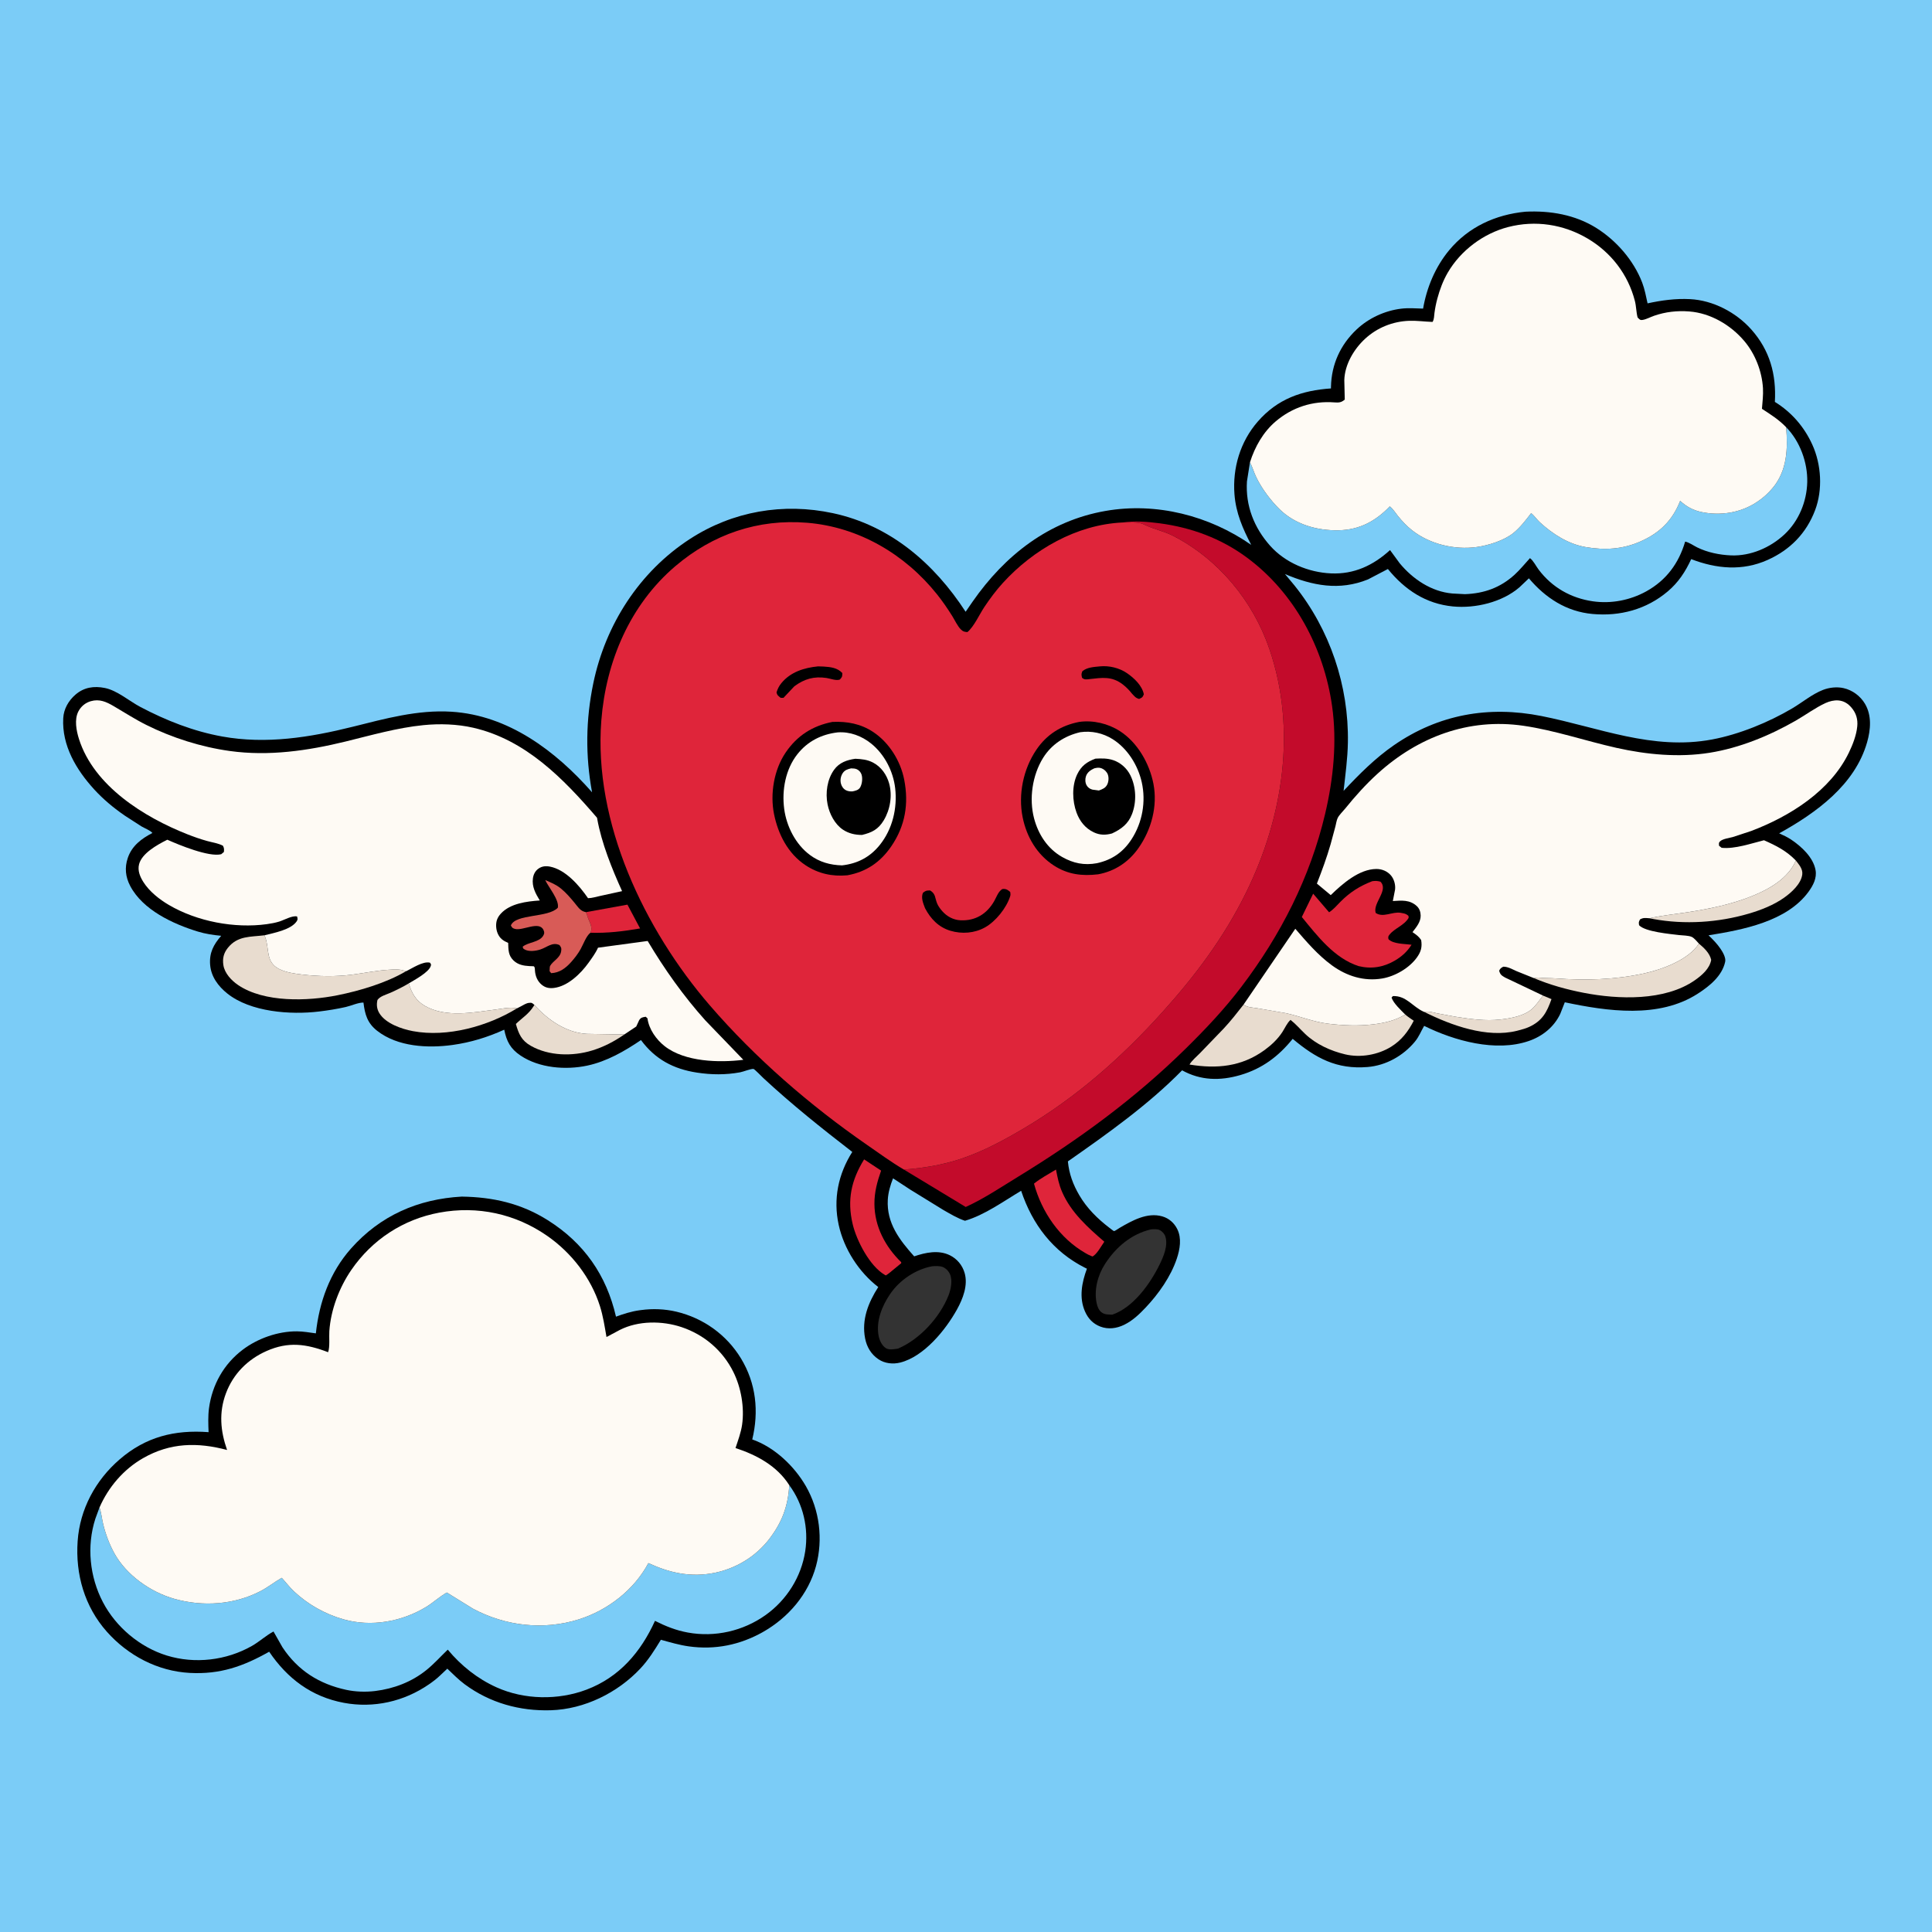
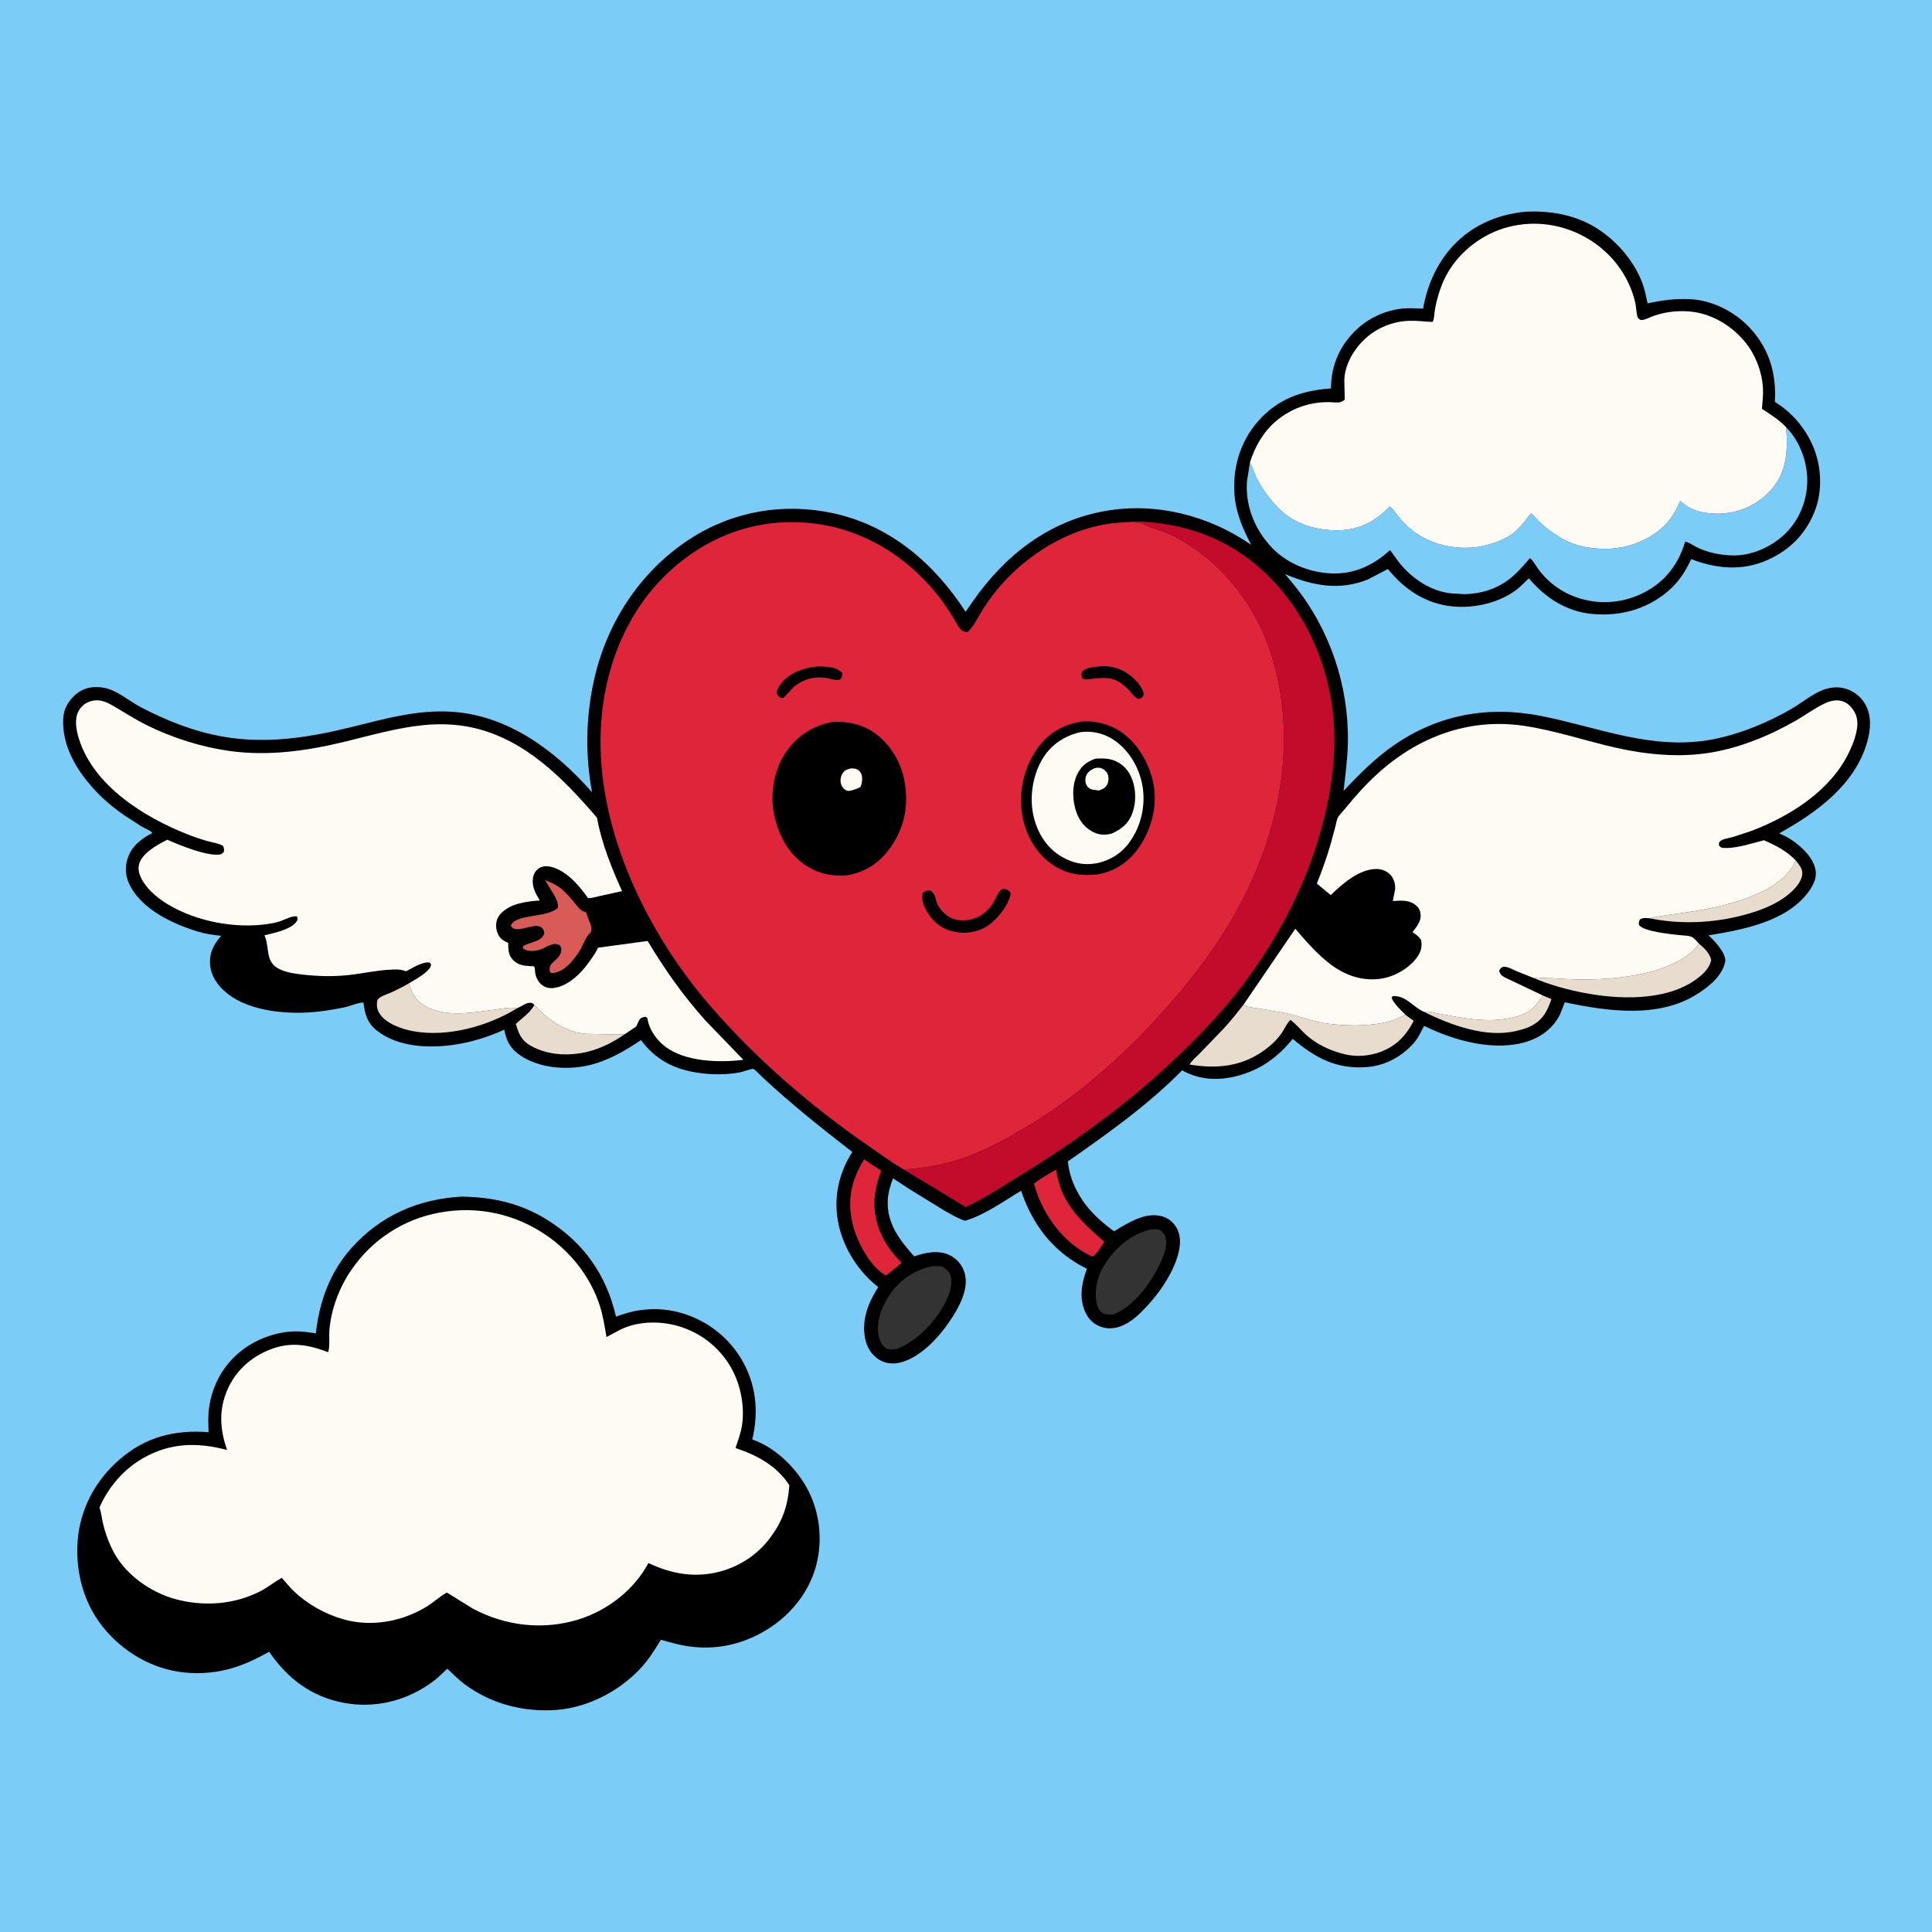
<svg xmlns="http://www.w3.org/2000/svg" version="1.1" style="display: block;" viewBox="0 0 2048 2048" width="1024" height="1024">
  <path transform="translate(0,0)" fill="rgb(123,204,247)" d="M -0 -0 L 2048 0 L 2048 2048 L -0 2048 L -0 -0 z" />
  <path transform="translate(0,0)" fill="rgb(0,0,0)" d="M 489.463 1268.44 C 522.563 1268.96 552.203 1275.58 580.572 1293.4 C 619.112 1317.61 642.865 1351.74 652.972 1395.72 C 660.875 1392.81 669.338 1390.13 677.691 1388.98 L 679.5 1388.74 C 691.79 1387.06 704.802 1387.55 716.891 1390.41 C 745.43 1397.17 770.145 1414.76 785.456 1439.97 C 801.498 1466.38 804.601 1496.16 797.429 1525.87 C 820.921 1534.05 841.947 1554.04 854.211 1575.31 C 868.849 1600.69 872.657 1631.77 865.028 1660 C 856.923 1689.99 835.582 1714.81 808.769 1729.98 C 784.455 1743.73 757.952 1749.11 730.172 1745.23 C 720.133 1743.83 710.32 1740.91 700.563 1738.22 C 694.072 1748.87 687.366 1759.61 678.798 1768.73 C 654.665 1794.44 619.551 1811.82 583.997 1812.94 C 550.991 1813.98 519.253 1805.17 492.529 1785.36 C 486.004 1780.52 480.082 1774.44 474.169 1768.87 L 466.639 1775.96 C 463.005 1779.5 458.841 1782.63 454.665 1785.5 C 428.207 1803.71 396.093 1811 364.438 1805.05 C 330.203 1798.61 304.669 1779.4 285.333 1750.89 C 257.722 1766.52 233.156 1775.08 201.17 1773.36 C 167.096 1771.53 135.726 1754.96 113.274 1729.69 C 89.656 1703.11 79.849 1668.82 82.311 1633.62 C 84.678 1599.78 101.19 1569.17 126.759 1547.07 C 154.492 1523.09 185.034 1515.47 221.113 1518.15 C 220.778 1509.81 220.434 1501.1 221.542 1492.83 C 224.875 1467.95 237.191 1445.96 257.281 1430.76 C 273.239 1418.69 294.763 1411.14 314.82 1411.28 C 321.446 1411.32 328.271 1412.53 334.829 1413.42 C 338.384 1380.31 349.607 1348.87 372.03 1323.56 C 403.115 1288.48 443.145 1271.03 489.463 1268.44 z" />
-   <path transform="translate(0,0)" fill="rgb(123,204,247)" d="M 836.757 1574.49 C 851.501 1594.43 857.286 1619.82 853.581 1644.28 C 849.473 1671.42 833.972 1696.07 811.602 1712.01 C 787.788 1728.98 757.889 1735.8 729.151 1730.56 C 716.582 1728.27 705.674 1723.89 694.315 1718.17 C 679.261 1751.31 656.534 1777.93 621.812 1791.07 C 591.71 1802.47 555.723 1801.91 526.311 1788.63 C 506.111 1779.52 488.779 1765.69 474.648 1748.69 C 467.126 1755.9 460.08 1763.82 451.962 1770.36 C 436.32 1782.97 417.501 1790.09 397.709 1792.54 C 387.819 1793.76 376.73 1793.41 367 1791.3 C 338.389 1785.11 315.74 1770.88 299.445 1746.22 L 289.923 1729.47 C 281.739 1733.81 275.108 1740.16 267.109 1744.72 C 240.051 1760.15 206.623 1764.12 176.813 1754.93 C 148.273 1746.13 122.878 1724.74 109.084 1698.35 C 95.012 1671.43 91.713 1638.98 101.072 1609.94 L 105.448 1598.04 C 107.562 1604.01 107.913 1609.78 109.408 1615.84 C 112.016 1626.41 115.896 1636.89 121.147 1646.43 C 133.971 1669.72 159.718 1687.75 184.88 1694.84 C 215.049 1703.34 248.231 1701.17 276.199 1686.63 C 284.124 1682.51 290.945 1676.93 298.677 1672.56 C 303.073 1677.31 306.954 1682.54 311.685 1686.97 C 326.471 1700.82 344.601 1710.99 364.074 1716.54 C 393.47 1724.91 425.944 1719.09 451.799 1703.36 C 459.381 1698.74 465.917 1692.49 473.662 1688.13 L 501.398 1705.29 C 535.865 1723.71 576.032 1728.34 613.535 1716.6 C 644.159 1707.02 672.152 1685.36 687.311 1656.95 C 698.244 1661.87 708.027 1665.49 719.88 1667.65 C 745.837 1672.38 772.258 1666.63 793.939 1651.79 C 801.581 1646.56 809.5 1639.1 815.17 1631.74 C 829.139 1613.61 835.1 1597.05 836.757 1574.49 z" />
  <path transform="translate(0,0)" fill="rgb(254,250,244)" d="M 105.448 1598.04 C 114.907 1576.38 130.941 1557.6 151.548 1545.77 C 180.374 1529.22 209.254 1528.7 240.716 1537.04 C 233.68 1517.01 231.861 1497.28 239.503 1476.97 C 247.262 1456.34 262.518 1441 282.542 1432.13 C 305.642 1421.89 324.693 1424.55 347.804 1433.39 C 349.888 1427.63 348.683 1417.38 349.114 1411 C 350.637 1388.44 359.663 1364.75 372.442 1346.15 C 394.469 1314.09 427.428 1292.51 465.676 1285.43 C 506.211 1277.92 546.461 1286.62 580.273 1310.22 C 605.848 1328.06 626.429 1354.53 635.921 1384.4 C 639.314 1395.08 640.996 1406.28 642.918 1417.3 L 657.013 1409.79 C 676.586 1399.84 701.964 1399.93 722.494 1406.8 C 746.515 1414.85 766.124 1431.64 777.421 1454.39 C 785.622 1470.9 789.259 1491.95 786.666 1510.2 C 785.488 1518.49 782.301 1527.03 779.676 1534.96 C 802.182 1542.4 823.665 1553.84 836.757 1574.49 C 835.1 1597.05 829.139 1613.61 815.17 1631.74 C 809.5 1639.1 801.581 1646.56 793.939 1651.79 C 772.258 1666.63 745.837 1672.38 719.88 1667.65 C 708.027 1665.49 698.244 1661.87 687.311 1656.95 C 672.152 1685.36 644.159 1707.02 613.535 1716.6 C 576.032 1728.34 535.865 1723.71 501.398 1705.29 L 473.662 1688.13 C 465.917 1692.49 459.381 1698.74 451.799 1703.36 C 425.944 1719.09 393.47 1724.91 364.074 1716.54 C 344.601 1710.99 326.471 1700.82 311.685 1686.97 C 306.954 1682.54 303.073 1677.31 298.677 1672.56 C 290.945 1676.93 284.124 1682.51 276.199 1686.63 C 248.231 1701.17 215.049 1703.34 184.88 1694.84 C 159.718 1687.75 133.971 1669.72 121.147 1646.43 C 115.896 1636.89 112.016 1626.41 109.408 1615.84 C 107.913 1609.78 107.562 1604.01 105.448 1598.04 z" />
  <path transform="translate(0,0)" fill="rgb(0,0,0)" d="M 1617.03 224.414 C 1643.26 223.134 1669.66 227.57 1692.2 241.69 C 1713.43 254.981 1731.77 276.046 1740.76 299.5 C 1743.46 306.537 1744.86 314.234 1746.49 321.57 C 1761.45 318.324 1776.19 316.316 1791.52 317.095 C 1815.96 318.338 1840.29 331.106 1856.43 349.225 C 1876.05 371.263 1883.09 396.869 1881.43 426.029 C 1899.12 436.943 1912.56 452.475 1921.13 471.343 C 1930.71 492.401 1932.3 519.089 1924.07 540.846 C 1914.81 565.312 1897.56 582.886 1873.79 593.546 C 1847.02 605.553 1819.5 602.999 1792.75 592.699 C 1786.56 606.077 1779.2 617.364 1767.82 626.972 C 1745.27 646.005 1717.35 653.49 1688.18 650.844 C 1660.52 648.336 1638.3 633.888 1620.69 613.048 L 1610.62 622.615 C 1592.3 638.403 1563.87 645.156 1540.15 642.853 C 1511.38 640.06 1489.15 625.173 1471.22 603.184 L 1450.11 614.216 C 1419.71 626.486 1391.24 620.866 1362.16 608.533 L 1372.29 620.731 C 1409.81 667.473 1429.86 726.996 1428.82 787 C 1428.53 804.138 1426.13 821.346 1424.26 838.366 C 1440.74 820.784 1457.77 803.648 1477.67 789.921 C 1524.99 757.276 1577.96 747.894 1633.98 759.016 C 1694.85 771.101 1751.68 795.766 1815 783.855 C 1843.66 778.463 1874.86 765.714 1900.02 750.8 C 1910.59 744.532 1921.05 735.727 1932.5 731.311 C 1939.21 728.724 1947.24 727.833 1954.33 729.454 C 1963.72 731.6 1972.04 737.783 1976.94 746.031 C 1984.29 758.412 1983.01 773.483 1979.21 786.812 C 1966.25 832.18 1925.17 861.64 1886 883.385 C 1890.37 885.31 1894.83 887.419 1898.8 890.085 C 1909.73 897.422 1922.18 908.928 1924.57 922.374 C 1926.08 930.842 1922 938.584 1917.16 945.242 C 1894.15 976.921 1847.23 985.658 1811.11 991.476 C 1815.79 995.858 1820.22 1000.46 1823.84 1005.77 C 1826.19 1009.21 1829.67 1015.25 1828.77 1019.44 C 1825.52 1034.68 1812 1045.44 1799.53 1053.45 C 1758.37 1079.92 1703.9 1071.99 1658.76 1062.46 L 1653.92 1074.77 C 1647.34 1088.66 1635.1 1098.48 1620.68 1103.46 C 1585.61 1115.58 1541.56 1103.25 1509.66 1087.47 C 1506.21 1093.34 1504.28 1098.85 1499.81 1104.26 C 1487.45 1119.2 1469.12 1129.49 1449.69 1131.08 C 1416.87 1133.78 1394.73 1121.7 1370.3 1101.21 C 1355.35 1119.77 1337.93 1132.86 1314.81 1139.61 C 1293.41 1145.86 1272.74 1145.48 1253.07 1134.59 C 1217.32 1171.08 1173.78 1201.92 1132 1231.12 C 1133.31 1244.42 1137.45 1255.63 1144.18 1267.12 C 1152.27 1280.94 1163.51 1291.96 1176.17 1301.65 C 1176.71 1302.07 1180.57 1305.08 1180.94 1305.04 C 1181.96 1304.93 1185.66 1302.28 1186.75 1301.65 C 1200.1 1293.91 1216.1 1284.81 1232.09 1289.42 C 1239.21 1291.47 1244.74 1296.39 1248 1303 C 1252.79 1312.74 1250.77 1324.32 1247.47 1334.18 C 1241.07 1353.26 1228.21 1371.48 1214.5 1386 C 1207.68 1393.22 1200.66 1399.95 1191.65 1404.34 C 1183.68 1408.23 1174.74 1409.46 1166.31 1406.2 C 1158.6 1403.21 1153.47 1397.75 1150.15 1390.23 C 1143.63 1375.47 1146.79 1359.37 1152.18 1344.88 L 1150.17 1343.9 C 1116.19 1326.79 1094.29 1297.84 1082.45 1262.28 C 1063.71 1273.44 1043.87 1287.92 1022.91 1294.07 C 1014.78 1291.36 1007.35 1286.81 999.933 1282.59 L 964.932 1261.05 L 946.663 1249.08 C 943.845 1256.24 941.536 1263.98 941.101 1271.72 C 939.705 1296.53 953.496 1314.39 969.066 1331.79 C 981.141 1327.66 994.951 1324.73 1006.96 1330.67 C 1014.56 1334.42 1020.1 1341.14 1022.5 1349.25 C 1026.37 1362.33 1020.71 1376.78 1014.38 1388.19 C 1002.38 1409.83 979.478 1438.02 954.343 1444.35 C 946.592 1446.3 937.944 1445.4 931.234 1440.89 C 923.441 1435.65 918.837 1427.93 917.055 1418.8 C 913.161 1398.86 920.437 1380.79 930.981 1364.32 C 910.402 1348.46 894.656 1323.99 889.068 1298.52 C 883.05 1271.09 888.584 1244.57 903.446 1221.09 C 871.027 1196.06 839.229 1170.69 809.19 1142.8 C 807.542 1141.27 799.805 1133.22 798.719 1133.12 C 795.771 1132.85 788.024 1136.06 784.531 1136.7 C 769.284 1139.51 754.129 1139.36 738.812 1137.01 C 713.849 1133.19 694.536 1122.89 679.462 1102.52 C 662.118 1114.27 643.237 1125.18 622.52 1129.59 C 599.69 1134.46 571.621 1132.22 551.829 1118.95 C 541.067 1111.73 536.984 1103.87 534.511 1091.51 C 516.871 1099.51 499.016 1105.02 479.782 1107.69 C 453.538 1111.33 421.53 1109.7 399.792 1092.68 C 389.382 1084.53 386.783 1075.2 385.284 1062.75 C 379.611 1062.7 372.18 1066.19 366.466 1067.48 C 357.178 1069.58 347.673 1071.1 338.219 1072.24 C 307.942 1075.9 265.598 1072.85 240.965 1053.17 C 231.425 1045.55 223.841 1035.45 222.767 1022.93 C 221.673 1010.16 226.275 1001.41 234.476 991.992 C 226.058 991.16 217.814 989.973 209.702 987.492 C 183.452 979.464 151.336 964.603 138 939.095 C 132.993 929.519 131.986 919.741 135.446 909.487 C 139.794 896.603 149.978 888.966 161.567 882.992 C 159.212 880.172 153.263 877.962 150 876.032 L 132.611 864.811 C 120.802 856.77 109.494 847.364 99.848 836.805 C 80.942 816.106 65.478 790.354 67.032 761.337 C 67.559 751.505 72.634 742.736 79.95 736.393 C 89.061 728.493 99.697 726.964 111.25 729.311 C 124.327 731.968 137.072 743.236 148.861 749.434 C 176.252 763.834 204.947 775.182 235.5 780.714 C 282.087 789.149 328.571 781.699 373.897 770.391 C 408.272 761.814 442.802 752.197 478.633 754.453 C 538.893 758.247 588.939 795.89 627.603 839.859 C 620.463 801.086 620.898 763.029 628.9 724.405 C 641.804 662.114 677.776 606.044 731.462 571.259 C 776.81 541.875 830.293 532.696 883 543.996 C 943.813 557.035 990.371 597.37 1023.6 648.497 L 1031.01 637.745 C 1065.24 588.596 1111.8 552.072 1171.98 541.593 C 1225.84 532.216 1281.83 546.595 1326.33 577.591 C 1317.32 560.275 1310.1 543.777 1308.59 524 C 1306.45 496.041 1314.71 468.238 1333.23 446.958 C 1354.24 422.805 1379.9 413.897 1410.88 411.749 L 1410.9 409.937 C 1411.41 386.204 1420.87 365.493 1438.03 349.277 C 1450.76 337.244 1467.87 329.356 1485.25 327.218 C 1492.83 326.286 1500.9 326.919 1508.54 327.134 C 1512.38 304.748 1521.56 282.873 1536.11 265.306 C 1556.69 240.461 1585.46 227.456 1617.03 224.414 z" />
-   <path transform="translate(0,0)" fill="rgb(223,37,58)" d="M 621.147 966.925 L 665.112 958.956 L 678.512 984.193 C 660.497 987.284 644.091 989.264 625.837 988.764 C 628.895 982.899 624.467 977.182 622.823 971.598 C 622.343 969.965 621.808 968.494 621.147 966.925 z" />
  <path transform="translate(0,0)" fill="rgb(232,220,207)" d="M 1635.63 1055.35 L 1644.64 1059.1 C 1639.77 1072.92 1634.96 1082.2 1620.8 1088.65 C 1617.31 1090.24 1613.7 1091.22 1610 1092.17 L 1608.13 1092.67 C 1576.01 1100.7 1538.38 1086.92 1509.87 1072.75 C 1514.96 1071.69 1518.27 1073.1 1523.14 1074.11 L 1542.93 1077.78 C 1558.7 1080.26 1574.78 1082.53 1590.75 1080.69 C 1601.58 1079.43 1615.23 1077.08 1623.72 1069.76 C 1628.3 1065.81 1631.93 1060.14 1635.63 1055.35 z" />
  <path transform="translate(0,0)" fill="rgb(232,220,207)" d="M 1903.69 912.208 C 1906.99 916.556 1911.2 921.049 1910.48 926.946 C 1909.25 936.887 1899.13 945.972 1891.36 951.5 C 1880.19 959.439 1866.79 964.665 1853.71 968.504 C 1821.47 977.971 1785.82 980.276 1752.7 974.224 L 1748.56 973.396 C 1762.32 970.282 1776.11 969.014 1790 966.838 C 1812.82 963.263 1835.55 958.596 1857.05 949.964 C 1875.6 942.513 1895.54 931.164 1903.69 912.208 z" />
  <path transform="translate(0,0)" fill="rgb(223,37,58)" d="M 1119.39 1239.79 C 1121.07 1248.34 1122.44 1255.63 1125.97 1263.72 C 1135.42 1285.36 1153.12 1301.15 1170.61 1316.27 C 1167.6 1320.51 1162.49 1330.05 1158 1331.93 L 1153.51 1329.96 L 1150.74 1328.41 C 1123.28 1312.71 1104.28 1284.78 1096.07 1254.7 C 1103.09 1248.99 1111.67 1244.53 1119.39 1239.79 z" />
  <path transform="translate(0,0)" fill="rgb(232,220,207)" d="M 566.458 1065.25 C 580.65 1081.1 600.155 1094.7 622 1095.94 L 661.775 1096.61 C 651.085 1104 640.063 1109.79 627.59 1113.59 C 606.909 1119.89 581.917 1119.47 562.772 1108.66 C 552.784 1103.02 549.83 1095.98 546.841 1085.43 C 553.737 1078.8 560.568 1074.85 565.751 1066.43 L 566.458 1065.25 z" />
  <path transform="translate(0,0)" fill="rgb(223,37,58)" d="M 915.997 1228.99 L 933.989 1240.9 C 929.908 1252.72 926.838 1263.58 926.924 1276.22 C 927.088 1300.24 938.443 1321.53 955.319 1338 L 955.308 1339.06 L 942.896 1349.27 C 941.763 1350.32 940.272 1351.16 939 1352.01 L 937.829 1351.36 C 921.869 1342.04 908.01 1315.1 903.884 1297.71 C 897.797 1272.04 902.331 1251.12 915.997 1228.99 z" />
  <path transform="translate(0,0)" fill="rgb(232,220,207)" d="M 433.34 1042.43 C 436.344 1052.81 441.043 1061.03 450.753 1066.49 C 472.861 1078.93 501.575 1073.26 525.453 1070.15 C 532.2 1069.27 538.944 1067.7 545.756 1068.53 L 547.241 1068.7 L 548.128 1068.84 C 517.127 1087.92 473.99 1099.85 437.75 1093.06 C 425.754 1090.81 408.913 1085.02 402.209 1074.16 C 399.464 1069.72 398.95 1064.98 400.127 1060 C 402.937 1055.89 409.636 1054.29 414.062 1052.29 C 420.698 1049.3 427.088 1046.17 433.34 1042.43 z" />
  <path transform="translate(0,0)" fill="rgb(216,91,87)" d="M 625.837 988.764 C 621.408 992.139 618.3 1001.09 615.487 1006.09 C 612.68 1011.09 609.092 1015.76 605.257 1020.01 C 599.524 1026.36 593.127 1031.17 584.287 1031.6 L 582.597 1029.5 C 582.698 1028.36 582.614 1024.84 583.084 1024 C 586.258 1018.32 593.866 1015.65 594.872 1008.18 C 595.307 1004.95 594.962 1004.45 593.109 1001.83 C 585.475 998.246 579.971 1004.21 572.643 1006.55 C 567.877 1008.07 560.46 1009.09 555.979 1006.37 C 554.196 1005.29 554.584 1005.32 554.096 1003.5 C 560.023 998.602 571.549 998.982 575.802 991.947 C 577.116 989.773 577.246 988.331 576.208 986 C 571.605 975.668 554.194 987.066 545.72 984.643 C 543.03 983.873 542.84 983.27 541.539 981 C 546.688 968.437 581.085 973.114 591.333 962.213 C 592.934 953.756 581.712 940.95 577.97 932.936 C 583.826 935.369 589.455 937.712 594.434 941.735 C 600.017 946.246 604.401 951.444 608.974 956.928 C 611.826 960.348 614.709 965.072 619.169 966.408 L 621.147 966.925 C 621.808 968.494 622.343 969.965 622.823 971.598 C 624.467 977.182 628.895 982.899 625.837 988.764 z" />
  <path transform="translate(0,0)" fill="rgb(232,220,207)" d="M 1800.93 1000.26 C 1806.31 1004.73 1812.4 1010.42 1813.93 1017.5 C 1812.38 1026.75 1804.05 1033.91 1796.66 1039.07 C 1764.75 1061.37 1715.31 1059.5 1678.94 1052.45 C 1660.81 1048.95 1643 1044.02 1625.96 1036.84 C 1628.16 1036.44 1630.04 1036.12 1632.28 1036.39 C 1637.77 1037.05 1643.33 1036.72 1648.85 1037.13 C 1680.38 1039.47 1712.33 1038.63 1743.31 1031.76 C 1762.19 1027.57 1790.13 1017.33 1800.93 1000.26 z" />
  <path transform="translate(0,0)" fill="rgb(51,51,51)" d="M 1220.19 1303.17 C 1223.09 1303.05 1226.55 1302.63 1229.24 1303.9 C 1231.97 1305.19 1234.44 1307.92 1235.34 1310.8 C 1238.37 1320.52 1233.38 1331.97 1229.14 1340.63 C 1219.14 1361.04 1201.18 1386.14 1179.02 1393.6 C 1175.25 1393.45 1171.31 1393.68 1168.07 1391.41 C 1164.82 1389.14 1163.31 1385.24 1162.51 1381.5 C 1159.53 1367.47 1163.62 1351.96 1171.24 1340.06 C 1182.71 1322.15 1199.27 1308.03 1220.19 1303.17 z" />
  <path transform="translate(0,0)" fill="rgb(51,51,51)" d="M 988.118 1342.29 C 991.183 1341.96 996.364 1341.86 999.23 1343.02 C 1002.63 1344.39 1005.47 1347.31 1006.98 1350.62 C 1009.95 1357.1 1007.96 1366.93 1005.43 1373.31 C 996.249 1396.5 974.962 1419.78 951.972 1429.56 C 948.144 1430.15 942.444 1431.3 939.04 1429.1 C 934.783 1426.36 932.198 1420.67 931.32 1415.83 C 928.501 1400.27 935.022 1384.2 943.665 1371.59 C 953.793 1356.81 970.551 1345.57 988.118 1342.29 z" />
-   <path transform="translate(0,0)" fill="rgb(232,220,207)" d="M 430.383 1029.57 C 409.376 1041.95 381.47 1050.27 357.612 1055.04 C 326.208 1061.32 280.096 1062.98 252.376 1044.17 C 245.39 1039.43 238.145 1031.75 236.806 1023.17 C 235.689 1016.01 237.086 1010.28 241.622 1004.64 C 251.933 991.832 265.389 993.282 280.333 991.445 L 280.954 992.942 C 285.966 1005.67 280.871 1020.09 296.594 1027.51 C 303.748 1030.89 312.201 1032.08 320 1033.01 C 337.611 1035.09 355.773 1035.44 373.376 1033.16 C 386.395 1031.48 399.3 1028.75 412.43 1027.97 C 417.933 1027.65 423.068 1027.2 428.384 1028.92 L 429.64 1029.3 L 430.383 1029.57 z" />
-   <path transform="translate(0,0)" fill="rgb(223,37,58)" d="M 1454.62 934.119 C 1458.05 933.634 1459.97 933.746 1463.32 934.612 C 1472.35 943.676 1455.02 957.249 1458.28 967.73 C 1466.21 973.161 1475.91 966.131 1484.79 967.616 L 1486 967.857 C 1488.37 968.301 1490.09 968.529 1492.06 970.071 C 1493.53 971.222 1493.05 970.891 1493.19 973 C 1488.42 981.106 1478.4 983.863 1472.87 990.833 C 1471.36 992.726 1471.52 993.265 1471.79 995.5 C 1476.83 1000.86 1489.1 1000.44 1496.31 1001.47 C 1491.76 1008.69 1486.14 1013.79 1478.82 1018.14 C 1466.65 1025.35 1453.72 1027.44 1440.1 1024.1 C 1414.34 1015.69 1396.49 992.179 1379.99 972.058 L 1392 947.347 L 1408.91 967.072 C 1413.63 963.992 1417 959.908 1420.91 955.949 C 1430.91 945.848 1441.37 939.199 1454.62 934.119 z" />
  <path transform="translate(0,0)" fill="rgb(232,220,207)" d="M 1318.24 1064.91 C 1322.21 1068.01 1327.92 1067.99 1332.76 1068.79 L 1363.23 1074.01 C 1378.34 1077.36 1392.33 1083.31 1407.96 1085.18 C 1423.64 1087.07 1439.97 1087.76 1455.68 1085.85 C 1467.78 1084.39 1479.06 1081.83 1489.61 1075.45 C 1492.42 1077.88 1495.58 1079.9 1498.63 1082.03 C 1492.72 1093.4 1485.79 1102.62 1474.78 1109.5 C 1460.73 1118.27 1442.02 1121.5 1425.84 1117.64 C 1410.52 1114 1395.03 1106.96 1383.5 1095.98 C 1378.26 1091 1373.75 1085.63 1368.04 1081.13 C 1364.47 1084.14 1361.92 1090.1 1359.31 1094.08 C 1354.4 1101.57 1347.7 1107.86 1340.48 1113.12 C 1316.24 1130.76 1289.77 1133.23 1260.94 1128.46 C 1263.37 1124.18 1268.54 1120 1272 1116.42 L 1297.02 1090.46 C 1304.6 1082.37 1311.41 1073.64 1318.24 1064.91 z" />
  <path transform="translate(0,0)" fill="rgb(123,204,247)" d="M 1893.39 452.861 C 1908 467.713 1916.24 490.232 1915.76 511 C 1915.27 531.641 1906.81 552.298 1891.61 566.493 C 1876.6 580.51 1855.72 589.594 1834.98 588.742 C 1822.85 588.244 1809.93 585.63 1799 580.222 C 1795.04 578.263 1790.63 574.972 1786.33 574.129 C 1779.58 597.092 1766.31 615.176 1745.04 626.901 C 1727.95 636.324 1707.84 640.201 1688.5 637.411 C 1665.29 634.062 1645.25 622.687 1631.04 603.834 C 1628.22 600.098 1625.51 594.395 1621.83 591.643 C 1616.48 597.478 1611.38 603.876 1605.54 609.199 C 1590.44 622.974 1573.25 629.105 1552.92 629.838 L 1539.62 629.135 C 1517.38 627.223 1497.7 613.96 1483.77 597.134 L 1473.5 583.107 C 1455.7 599.342 1435.42 608.914 1410.91 607.819 C 1387.01 606.752 1362.44 596.575 1346.37 578.507 C 1329.39 559.406 1320.17 536.058 1321.81 510.332 L 1325.02 490.037 C 1327.71 495.232 1329.24 500.863 1331.8 506.113 C 1337.63 518.101 1347.1 530.739 1356.64 540.008 C 1373.2 556.116 1396.6 562.639 1419.21 562.111 C 1441.21 561.598 1458.15 552.457 1473.22 536.799 C 1476.57 539.245 1479.33 543.86 1481.99 547.104 C 1486.55 552.658 1491.24 557.688 1496.9 562.144 C 1515.54 576.824 1541.9 583.094 1565.25 579.882 C 1577.7 578.17 1594.64 572.932 1604.5 564.794 C 1611.66 558.886 1617.46 551.323 1623.05 543.979 C 1626.55 546.622 1629.09 550.679 1632.36 553.671 C 1646.06 566.213 1662.36 576.706 1680.98 579.923 C 1701.23 583.419 1720.3 582.249 1739.26 573.817 C 1759.44 564.845 1772.95 551.631 1781.03 530.93 C 1788.01 537.264 1795.06 541.039 1804.29 542.903 C 1823.93 546.871 1845.2 543.564 1862 532.411 L 1863.35 531.5 C 1869.34 527.533 1874.75 522.526 1879.33 516.977 C 1894.5 498.578 1895.28 475.498 1893.39 452.861 z" />
  <path transform="translate(0,0)" fill="rgb(195,11,43)" d="M 1189.75 553.863 C 1202.57 551.995 1216.39 553.005 1229.16 554.704 C 1262.98 559.201 1294.36 570.726 1321.9 591.131 C 1372.22 628.408 1403.37 687 1412.07 748.469 C 1417.43 786.325 1413.43 825.689 1404.7 862.684 C 1388.81 930.049 1357.59 991.203 1315.79 1046.23 C 1297.91 1069.76 1277.76 1091.07 1256.7 1111.77 C 1202.97 1164.59 1143.53 1208.04 1079.38 1247.28 C 1061.13 1258.44 1043.21 1270.54 1023.7 1279.45 L 958.14 1239.78 C 979.222 1238.26 999.783 1234.78 1019.82 1227.98 C 1042.87 1220.15 1064.25 1208.57 1085.15 1196.23 C 1140.79 1163.37 1188.42 1121.4 1231.6 1073.56 C 1267.08 1034.24 1297.29 993.999 1320.83 946.291 C 1360.12 866.694 1374.82 773.229 1345.6 687.899 C 1328.18 637.043 1292.03 593.272 1244.25 568.343 C 1233.97 562.977 1222.41 560.882 1212.35 555.828 C 1206.38 552.829 1196.54 554.056 1189.75 553.863 z" />
  <path transform="translate(0,0)" fill="rgb(254,250,244)" d="M 1318.24 1064.91 L 1373.08 984.534 C 1385.03 998.406 1397.08 1012.51 1411.96 1023.35 C 1427.56 1034.71 1445.94 1040.51 1465.25 1037.23 C 1478.79 1034.92 1493.93 1026.21 1502.02 1014.89 C 1506.38 1008.8 1507.66 1003.85 1506.5 996.518 C 1504.29 993.127 1501.8 991.18 1498.52 988.927 L 1497.3 988.108 C 1501.23 982.944 1506.11 977.408 1505.96 970.5 C 1505.88 966.737 1504.68 963.071 1501.86 960.493 C 1494.32 953.596 1485.89 954.567 1476.46 955.134 L 1478.82 943.074 C 1479.46 937.933 1477.79 931.847 1474.4 927.91 C 1470.56 923.456 1464.85 921.135 1459 921.159 C 1440.73 921.235 1422.95 936.919 1410.64 948.872 L 1395.96 936.636 C 1401.35 922.879 1406.37 909.23 1410.47 895.022 L 1415.61 875.972 C 1416.32 873.233 1416.81 869.497 1418.05 867 C 1419.65 863.793 1423.48 860.17 1425.78 857.335 C 1436.51 844.075 1447.76 831.488 1460.42 820.002 C 1503.27 781.13 1556.86 760.901 1614.9 769.34 C 1648.12 774.171 1680.7 785.404 1713.44 792.74 C 1745.53 799.93 1779.67 803.181 1812.34 797.95 C 1844.02 792.877 1875.57 779.95 1903.35 764.03 C 1913.86 758.006 1924.33 750.192 1935.3 745.178 C 1939.33 743.337 1944.29 742.11 1948.73 742.482 C 1954.56 742.972 1959.02 745.793 1962.75 750.224 C 1967.64 756.038 1969.51 762.487 1968.77 770 C 1967.85 779.422 1964.01 789.287 1959.93 797.75 C 1940.3 838.426 1897.33 865.333 1856.42 880.849 L 1836.69 887.337 C 1832.9 888.385 1826.16 889.164 1823.33 891.866 C 1821.64 893.479 1822.24 894.308 1822.24 896.5 L 1825 898.706 C 1838.98 900.153 1856.32 894.079 1869.89 890.699 C 1883.04 896.527 1893.56 901.821 1903.69 912.208 C 1895.54 931.164 1875.6 942.513 1857.05 949.964 C 1835.55 958.596 1812.82 963.263 1790 966.838 C 1776.11 969.014 1762.32 970.282 1748.56 973.396 C 1744.28 973.145 1742.33 972.535 1738.5 974.598 C 1737.03 977.443 1737.02 977.609 1737.5 980.777 C 1743.92 987.767 1770.37 990.047 1779.85 991.207 C 1783.6 991.667 1790.22 991.579 1793.54 993.26 C 1795.98 994.496 1799.12 998.221 1800.93 1000.26 C 1790.13 1017.33 1762.19 1027.57 1743.31 1031.76 C 1712.33 1038.63 1680.38 1039.47 1648.85 1037.13 C 1643.33 1036.72 1637.77 1037.05 1632.28 1036.39 C 1630.04 1036.12 1628.16 1036.44 1625.96 1036.84 L 1607.46 1029.4 C 1603.03 1027.43 1598.42 1024.66 1593.5 1024.74 C 1591.23 1026.02 1590.25 1026.59 1589.17 1029 C 1590.28 1033.15 1591.83 1034.16 1595.47 1036.24 L 1635.63 1055.35 C 1631.93 1060.14 1628.3 1065.81 1623.72 1069.76 C 1615.23 1077.08 1601.58 1079.43 1590.75 1080.69 C 1574.78 1082.53 1558.7 1080.26 1542.93 1077.78 L 1523.14 1074.11 C 1518.27 1073.1 1514.96 1071.69 1509.87 1072.75 L 1509.03 1072.4 C 1497.63 1067.35 1490.62 1055.22 1476.5 1055.91 L 1475.11 1057.5 C 1477.18 1063.67 1485 1070.75 1489.61 1075.45 C 1479.06 1081.83 1467.78 1084.39 1455.68 1085.85 C 1439.97 1087.76 1423.64 1087.07 1407.96 1085.18 C 1392.33 1083.31 1378.34 1077.36 1363.23 1074.01 L 1332.76 1068.79 C 1327.92 1067.99 1322.21 1068.01 1318.24 1064.91 z" />
  <path transform="translate(0,0)" fill="rgb(254,250,244)" d="M 280.333 991.445 C 290.11 989 308.373 985.645 314.432 976.728 C 315.913 974.548 315.449 973.918 314.93 971.5 C 309.805 970.261 301.248 975.279 296 976.898 C 291.734 978.215 287.201 979.048 282.781 979.656 C 248.573 984.368 208.843 976.796 179.031 959.304 C 168.918 953.37 158.385 945.055 152.042 935.065 C 148.505 929.494 145.701 922.978 147.392 916.267 C 150.334 904.595 166.348 895.732 176.43 890.615 L 177.383 890.14 C 189.687 895.648 221.491 908.796 234.51 905.5 L 237.336 903.136 C 237.588 900.311 237.682 899.115 236.317 896.5 C 231.256 893.819 225.076 893.032 219.574 891.5 C 212.495 889.529 205.508 887.084 198.674 884.388 C 152.795 866.287 99.546 833.222 83.723 783.397 C 80.939 774.631 78.632 762.721 83.078 754.135 C 85.818 748.844 90.456 744.975 96.191 743.313 C 105.44 740.632 112.645 743.942 120.547 748.556 C 132.081 755.292 143.097 762.464 155.072 768.441 C 182.479 782.121 213.386 791.9 243.719 796.103 C 284.913 801.811 326.308 795.822 366.37 786.027 C 393.404 779.418 421.013 771.452 448.74 768.689 C 466.09 766.961 484.613 767.527 501.678 771.436 C 557.161 784.147 597.215 825.339 632.897 866.88 L 633.072 867.935 C 637.641 893.676 648.718 920.951 659.434 944.649 L 636.5 949.665 C 632.298 950.534 627.619 952.091 623.33 952.117 C 614.185 938.823 599.596 921.831 582.895 918.629 C 578.548 917.796 574.526 918.177 570.821 920.772 C 567.358 923.198 565.508 926.894 564.932 931 C 563.677 939.936 567.731 947.179 572.191 954.548 C 558.391 955.48 540.818 957.647 530.936 968.455 C 527.164 972.582 525.678 976.633 525.947 982.195 C 526.188 987.186 528.144 992.406 532.049 995.692 C 534.07 997.393 536.284 998.46 538.688 999.5 C 538.965 1006.8 538.701 1012.74 544.372 1018.16 C 549.152 1022.73 554.946 1023.75 561.269 1024.11 C 561.876 1024.14 565.618 1024.18 565.851 1024.32 C 566.84 1024.91 566.906 1026.45 566.989 1027.41 L 567.086 1029.04 C 567.521 1034.76 569.722 1040.16 574.216 1043.85 C 578.158 1047.09 582.229 1047.87 587.268 1047.25 C 601.875 1045.44 615.601 1032.14 623.806 1020.68 C 627.362 1015.72 631.457 1010.18 633.926 1004.59 L 686.542 997.476 C 704.305 1027.29 724.5 1055.8 747.691 1081.66 L 787.965 1123.44 C 762.44 1126.68 726.061 1125.71 704.684 1109.06 C 695.702 1102.06 687.848 1090.99 686.349 1079.5 L 684.5 1077.8 C 681.271 1078.35 679.411 1078.42 677.5 1081.51 L 674.457 1088.13 L 661.775 1096.61 L 622 1095.94 C 600.155 1094.7 580.65 1081.1 566.458 1065.25 C 564.187 1063.26 563.888 1062.72 560.653 1063.09 C 557.766 1063.43 555.095 1065.23 552.564 1066.56 L 548.128 1068.84 L 547.241 1068.7 L 545.756 1068.53 C 538.944 1067.7 532.2 1069.27 525.453 1070.15 C 501.575 1073.26 472.861 1078.93 450.753 1066.49 C 441.043 1061.03 436.344 1052.81 433.34 1042.43 C 439.275 1038.84 454.655 1030.71 456.669 1023.89 C 457.22 1022.03 456.729 1022.04 455.829 1020.5 C 448.411 1018.6 437.234 1026.39 430.383 1029.57 L 429.64 1029.3 L 428.384 1028.92 C 423.068 1027.2 417.933 1027.65 412.43 1027.97 C 399.3 1028.75 386.395 1031.48 373.376 1033.16 C 355.773 1035.44 337.611 1035.09 320 1033.01 C 312.201 1032.08 303.748 1030.89 296.594 1027.51 C 280.871 1020.09 285.966 1005.67 280.954 992.942 L 280.333 991.445 z" />
  <path transform="translate(0,0)" fill="rgb(254,250,244)" d="M 1325.02 490.037 C 1330.22 473.653 1339.01 458.007 1352.26 446.721 C 1369.9 431.699 1391.44 424.787 1414.55 426.551 C 1419.21 426.907 1421.84 426.732 1425.5 423.577 L 1425.02 403 C 1425.45 386.482 1435.15 370.114 1447.06 359.113 C 1459.86 347.288 1476.47 340.661 1493.84 340.06 C 1501.91 339.781 1510.43 340.986 1518.55 341.246 C 1520.33 338.604 1520.18 334.717 1520.61 331.576 C 1521.3 326.469 1522.31 321.463 1523.65 316.486 C 1526.24 306.909 1529.68 297.583 1534.69 288.992 C 1548.38 265.505 1572.44 247.479 1598.67 240.68 C 1627.6 233.18 1657.44 237.79 1683 252.895 C 1707.84 267.578 1725.76 290.879 1733 318.829 C 1734.52 324.671 1734.41 330.677 1735.91 336.5 C 1737.99 338.534 1738.37 339.625 1741.5 339.082 C 1745.24 338.433 1749.71 336.002 1753.43 334.721 C 1765.61 330.524 1777.82 329.168 1790.7 330.158 C 1813.27 331.893 1834.57 344.462 1849.02 361.5 C 1860.62 375.192 1867.78 393.686 1868.82 411.571 C 1869.23 418.69 1868.28 426.251 1867.74 433.371 C 1877.03 439.382 1885.68 444.855 1893.39 452.861 C 1895.28 475.498 1894.5 498.578 1879.33 516.977 C 1874.75 522.526 1869.34 527.533 1863.35 531.5 L 1862 532.411 C 1845.2 543.564 1823.93 546.871 1804.29 542.903 C 1795.06 541.039 1788.01 537.264 1781.03 530.93 C 1772.95 551.631 1759.44 564.845 1739.26 573.817 C 1720.3 582.249 1701.23 583.419 1680.98 579.923 C 1662.36 576.706 1646.06 566.213 1632.36 553.671 C 1629.09 550.679 1626.55 546.622 1623.05 543.979 C 1617.46 551.323 1611.66 558.886 1604.5 564.794 C 1594.64 572.932 1577.7 578.17 1565.25 579.882 C 1541.9 583.094 1515.54 576.824 1496.9 562.144 C 1491.24 557.688 1486.55 552.658 1481.99 547.104 C 1479.33 543.86 1476.57 539.245 1473.22 536.799 C 1458.15 552.457 1441.21 561.598 1419.21 562.111 C 1396.6 562.639 1373.2 556.116 1356.64 540.008 C 1347.1 530.739 1337.63 518.101 1331.8 506.113 C 1329.24 500.863 1327.71 495.232 1325.02 490.037 z" />
  <path transform="translate(0,0)" fill="rgb(223,37,58)" d="M 958.14 1239.78 C 944.685 1231.87 931.855 1222.46 919.014 1213.57 C 858.432 1171.66 800.562 1121.53 752.403 1065.71 C 683.072 985.341 628.943 871.832 637.431 763.688 C 642.32 701.403 667.676 641.224 715.874 600.171 C 755.678 566.268 803.564 549.834 855.748 554.16 C 910.334 558.686 959.324 587.478 993.27 629.997 C 999.158 637.372 1004.62 645.302 1009.59 653.32 C 1012.24 657.594 1014.97 663.598 1018.5 667.177 C 1020.81 669.524 1022.32 669.78 1025.5 670.04 C 1032.54 664.182 1038.25 651.216 1043.53 643.327 C 1049.49 634.437 1055.8 625.933 1063.01 618.01 C 1095.22 582.619 1141.3 556.114 1189.75 553.863 C 1196.54 554.056 1206.38 552.829 1212.35 555.828 C 1222.41 560.882 1233.97 562.977 1244.25 568.343 C 1292.03 593.272 1328.18 637.043 1345.6 687.899 C 1374.82 773.229 1360.12 866.694 1320.83 946.291 C 1297.29 993.999 1267.08 1034.24 1231.6 1073.56 C 1188.42 1121.4 1140.79 1163.37 1085.15 1196.23 C 1064.25 1208.57 1042.87 1220.15 1019.82 1227.98 C 999.783 1234.78 979.222 1238.26 958.14 1239.78 z" />
  <path transform="translate(0,0)" fill="rgb(0,0,0)" d="M 1165.79 706.399 C 1175.61 705.361 1186.49 707.983 1194.6 713.53 C 1202.2 718.727 1210.71 726.736 1212.52 736 C 1211.04 739.468 1210.94 739.271 1207.5 740.916 C 1203.7 739.833 1202.69 738.174 1199.99 735.358 C 1197.13 731.746 1194.01 728.471 1190.35 725.638 C 1178.54 716.487 1168.16 718.423 1154.5 719.916 C 1151.13 720.285 1149.63 720.63 1147.02 718.5 C 1146.29 715.102 1146.09 714.684 1147.37 711.5 C 1152.42 707.323 1159.51 707.028 1165.79 706.399 z" />
  <path transform="translate(0,0)" fill="rgb(0,0,0)" d="M 867.145 706.38 L 873.153 706.58 C 880.315 707.025 887.917 707.881 892.912 713.5 C 892.801 717.422 892.881 717.408 890.297 720.342 C 886.514 721.883 880.22 719.296 876.043 718.675 C 862.904 716.72 852.729 719.632 842.088 727.449 L 830.5 739.757 L 827.5 739.727 C 825.042 737.628 823.889 737.211 823.126 734 C 824.318 730.24 825.743 727.26 828.261 724.187 C 837.987 712.313 852.376 707.843 867.145 706.38 z" />
  <path transform="translate(0,0)" fill="rgb(0,0,0)" d="M 1062.34 942.5 L 1063.71 942.307 C 1066.93 942.285 1068.52 943.53 1070.88 945.5 C 1071.15 947.138 1071.34 948.448 1070.83 950.064 C 1066.88 962.554 1055.45 976.789 1044.14 983.089 C 1033.01 989.284 1019.59 990.268 1007.45 986.634 C 994.927 982.883 986.492 973.978 980.586 962.738 C 978.648 957.622 976.061 951.67 978.372 946.358 C 981.695 943.879 982.064 944.012 986 943.922 C 991.984 947.536 990.964 951.727 993.307 957.5 C 994.56 960.588 996.626 963.34 998.81 965.831 C 1003.75 971.47 1010.56 975.17 1018.12 975.537 C 1034.11 976.315 1046.34 968.668 1054.06 954.906 C 1056.04 951.379 1057.92 946.13 1061.04 943.526 L 1062.34 942.5 z" />
  <path transform="translate(0,0)" fill="rgb(0,0,0)" d="M 1143.95 765.262 C 1158.73 763.152 1174.68 766.992 1187.17 775.04 C 1205.9 787.111 1218.55 809.439 1222.7 830.954 C 1227.26 854.614 1220.54 879.446 1206.85 898.971 C 1196.48 913.758 1181.85 923.55 1164.06 926.803 C 1147.05 928.811 1132.01 927.033 1117.29 917.567 C 1099.26 905.969 1088.28 887.218 1084.07 866.484 C 1079.15 842.249 1084.68 815.353 1098.51 794.882 C 1109.58 778.486 1124.76 769.013 1143.95 765.262 z" />
  <path transform="translate(0,0)" fill="rgb(254,250,244)" d="M 1145.06 776.167 C 1157.13 774.454 1169.19 777.078 1179.5 783.573 C 1195.27 793.503 1206.27 811.203 1210.31 829.226 C 1214.93 849.881 1210.97 871.993 1199.42 889.769 C 1190.51 903.475 1178.61 911.557 1162.77 915.038 C 1149.35 917.509 1137.74 915.155 1125.93 908.452 C 1110.41 899.647 1100.65 884.503 1096.16 867.5 C 1090.68 846.685 1094.31 821.881 1105.61 803.573 C 1114.53 789.112 1128.66 779.943 1145.06 776.167 z" />
  <path transform="translate(0,0)" fill="rgb(0,0,0)" d="M 1161.26 804.19 C 1167.8 803.889 1173.76 803.699 1180.09 805.817 C 1187.98 808.455 1194.7 814.545 1198.33 822.02 C 1204.4 834.533 1204.96 850.02 1199.96 863 C 1195.93 873.468 1188.49 878.996 1178.74 883.517 C 1171.93 885.355 1165.96 885.358 1159.49 882.311 C 1150.54 878.092 1144.61 870.655 1141.21 861.488 C 1136.61 849.111 1136.11 832.759 1141.92 820.745 C 1146.21 811.866 1152.24 807.499 1161.26 804.19 z" />
  <path transform="translate(0,0)" fill="rgb(254,250,244)" d="M 1159.9 814.5 C 1162.76 813.777 1165.1 813.368 1167.92 814.523 C 1170.7 815.662 1173.3 818.158 1174.34 821.003 C 1175.54 824.264 1175.22 828.646 1173.66 831.736 C 1171.79 835.447 1168.55 836.611 1164.86 837.954 L 1158 837.036 C 1155.34 836.397 1152.95 834.621 1151.7 832.172 C 1150.27 829.362 1150.17 825.724 1151.2 822.755 C 1152.63 818.611 1156.12 816.24 1159.9 814.5 z" />
  <path transform="translate(0,0)" fill="rgb(0,0,0)" d="M 882.399 765.26 C 898.007 764.548 912.444 767.196 925.655 775.971 C 942.595 787.221 954.64 806.689 958.494 826.484 C 963.467 852.024 959.64 875.419 944.786 897.145 C 933.269 913.988 918.268 924.218 898.232 927.851 C 882.154 929.325 867.486 926.12 853.958 917.215 C 835.286 904.923 824.815 884.319 820.504 862.949 C 816.182 841.527 820.449 815.982 832.783 797.783 C 844.94 779.845 861.27 769.408 882.399 765.26 z" />
-   <path transform="translate(0,0)" fill="rgb(254,250,244)" d="M 888.035 776.344 C 900.957 775.436 913.497 780.151 923.5 788.22 C 937.645 799.631 946.88 817.585 948.934 835.609 C 951.338 856.697 946.099 878.872 932.662 895.628 C 922.262 908.595 909.013 915.489 892.604 917.335 C 880.099 917.006 868.786 913.908 858.612 906.364 C 843.377 895.065 833.724 876.02 831.269 857.415 C 828.658 837.629 832.657 815.479 845.257 799.5 C 856.096 785.756 870.827 778.365 888.035 776.344 z" />
  <path transform="translate(0,0)" fill="rgb(0,0,0)" d="M 906.689 804.32 C 913.513 804.665 919.352 805.154 925.557 808.41 C 934.079 812.881 939.932 821.245 942.503 830.4 C 946.119 843.275 943.671 858.12 936.857 869.5 C 931.068 879.169 924.321 882.544 913.795 885.058 C 906.509 885.07 899.735 883.58 893.589 879.5 C 884.928 873.75 879.28 862.76 877.268 852.694 C 874.832 840.512 876.811 826.183 884.182 815.967 C 889.67 808.361 897.815 805.545 906.689 804.32 z" />
-   <path transform="translate(0,0)" fill="rgb(254,250,244)" d="M 902.23 814.5 C 904.335 814.58 906.412 814.572 908.372 815.479 C 910.719 816.565 912.539 818.69 913.308 821.146 C 914.544 825.101 913.894 830.86 911.909 834.5 C 910.217 837.602 906.648 838.295 903.5 838.941 C 901.323 839.017 898.99 838.774 897 837.816 C 894.201 836.47 892.326 833.89 891.5 830.946 C 890.409 827.059 891.133 822.771 893.398 819.431 C 895.56 816.243 898.661 815.289 902.23 814.5 z" />
+   <path transform="translate(0,0)" fill="rgb(254,250,244)" d="M 902.23 814.5 C 904.335 814.58 906.412 814.572 908.372 815.479 C 910.719 816.565 912.539 818.69 913.308 821.146 C 914.544 825.101 913.894 830.86 911.909 834.5 C 901.323 839.017 898.99 838.774 897 837.816 C 894.201 836.47 892.326 833.89 891.5 830.946 C 890.409 827.059 891.133 822.771 893.398 819.431 C 895.56 816.243 898.661 815.289 902.23 814.5 z" />
</svg>